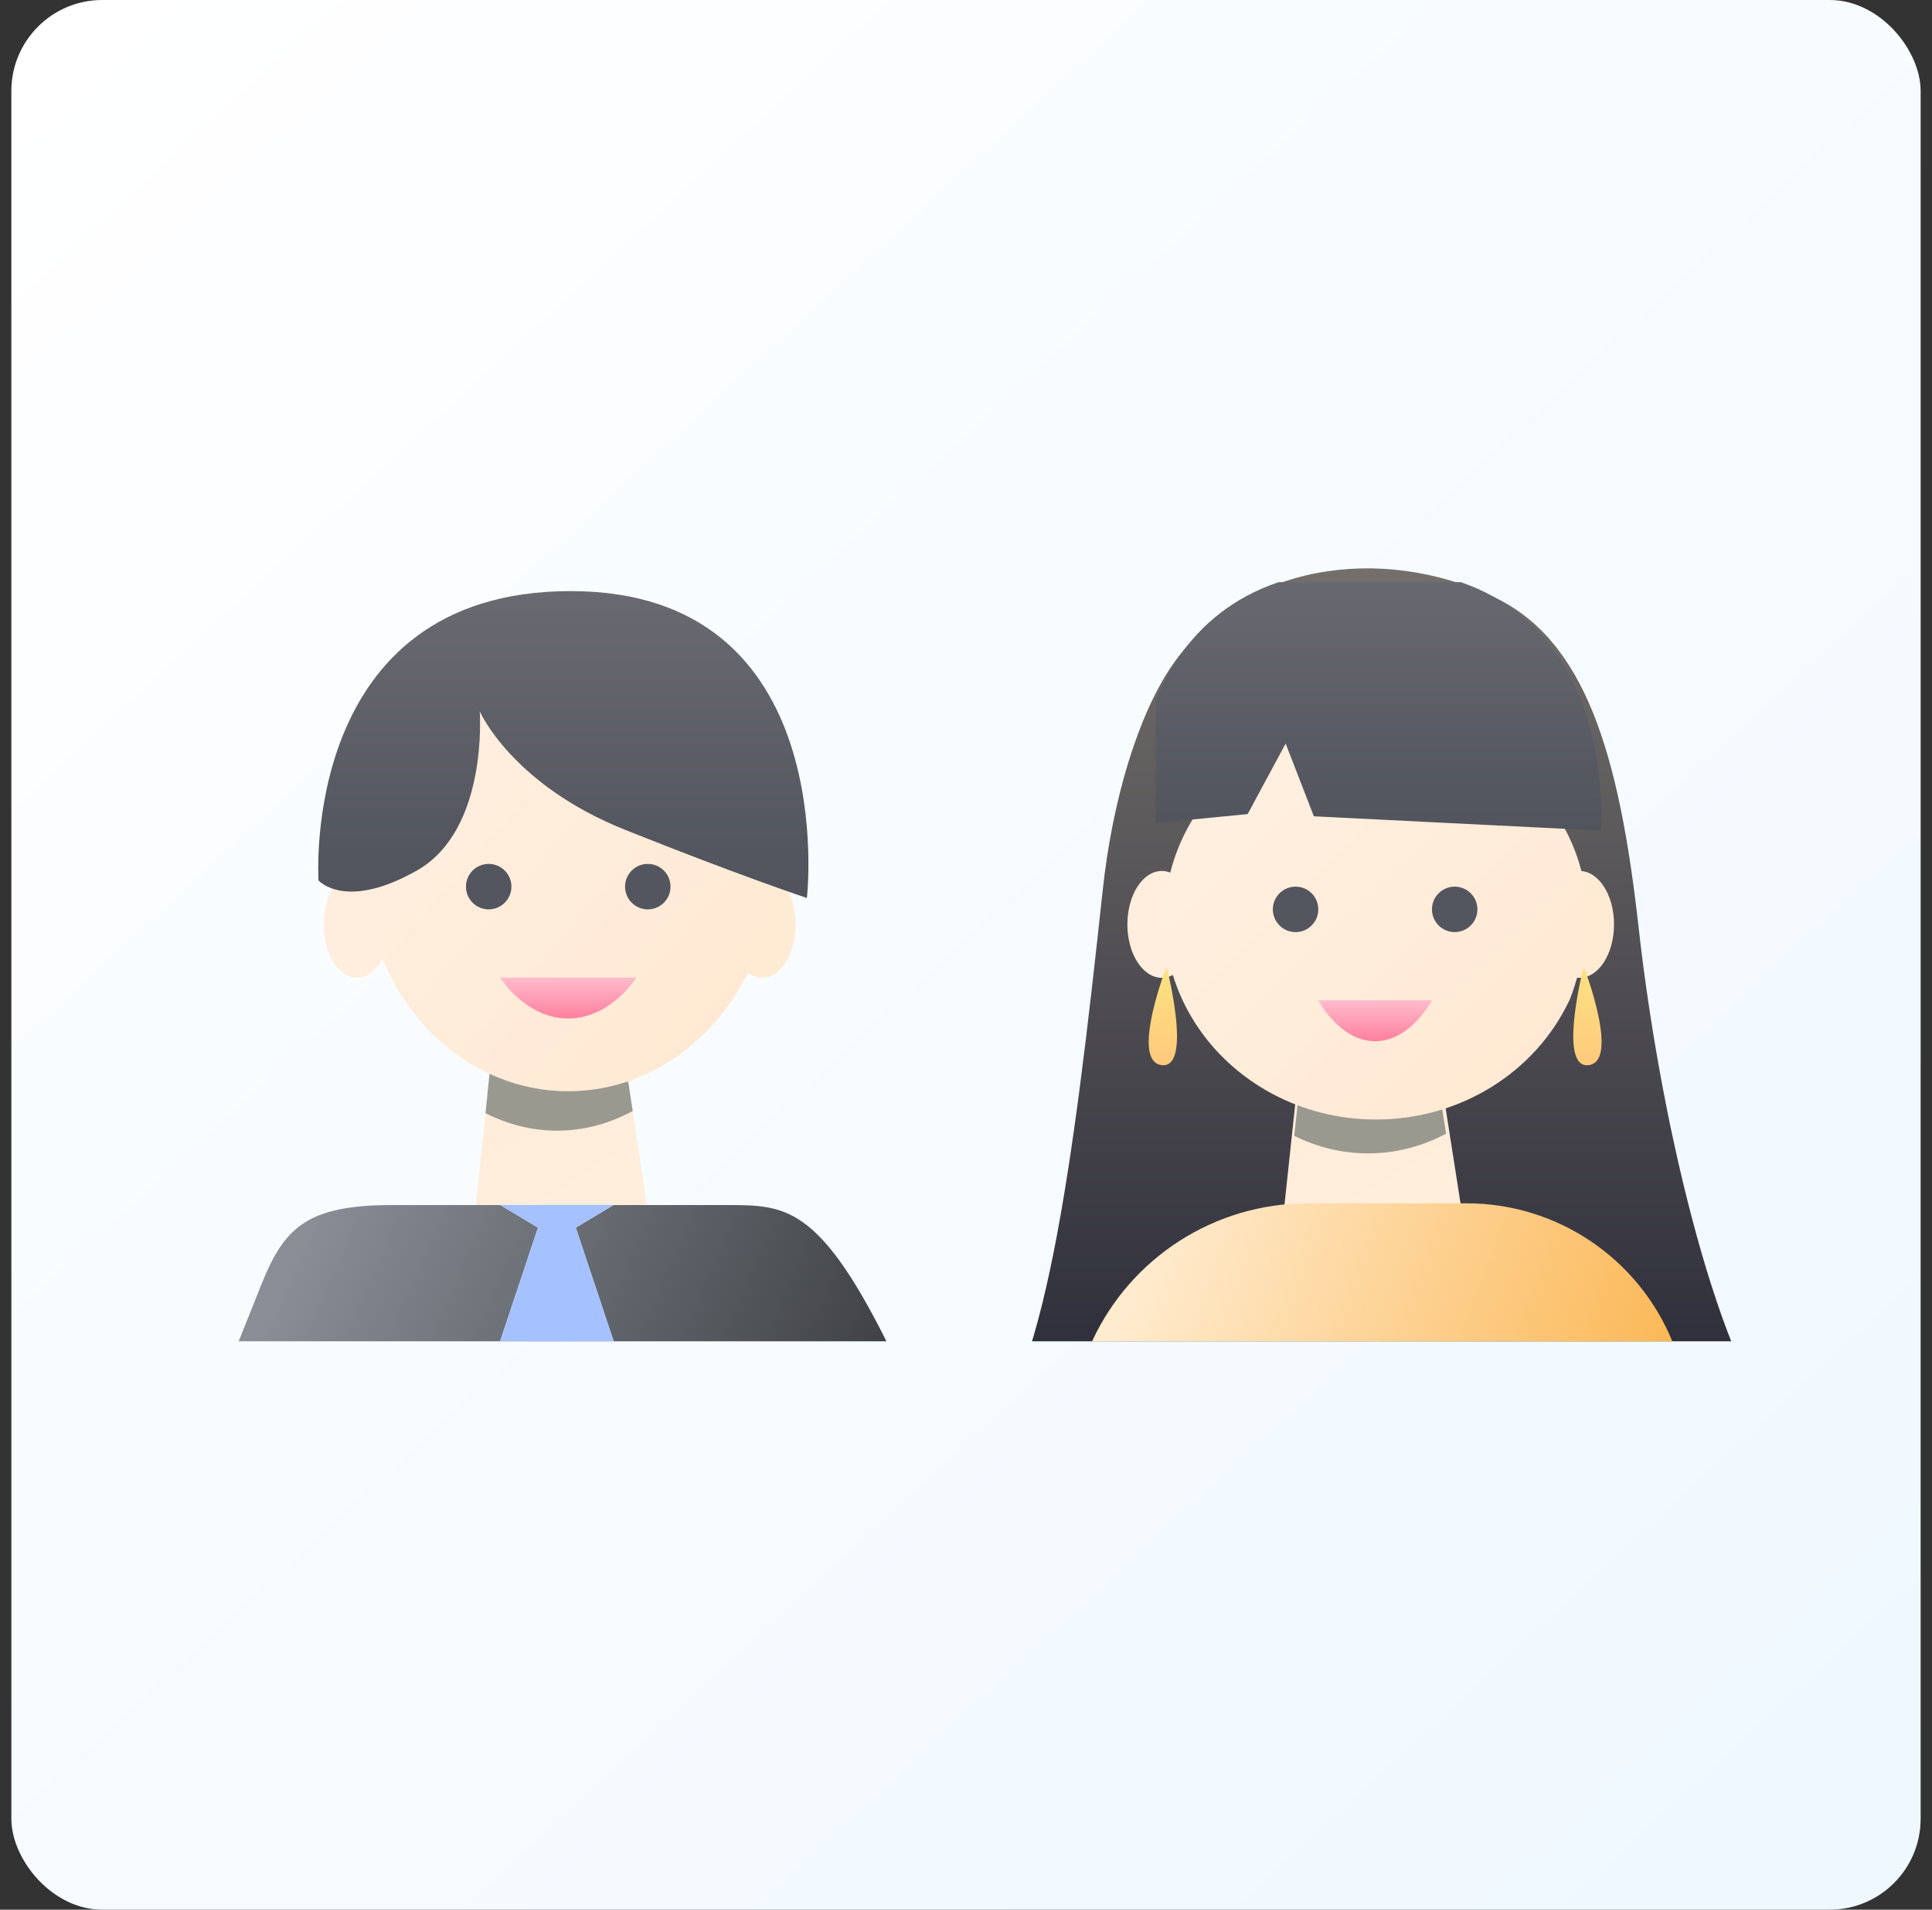
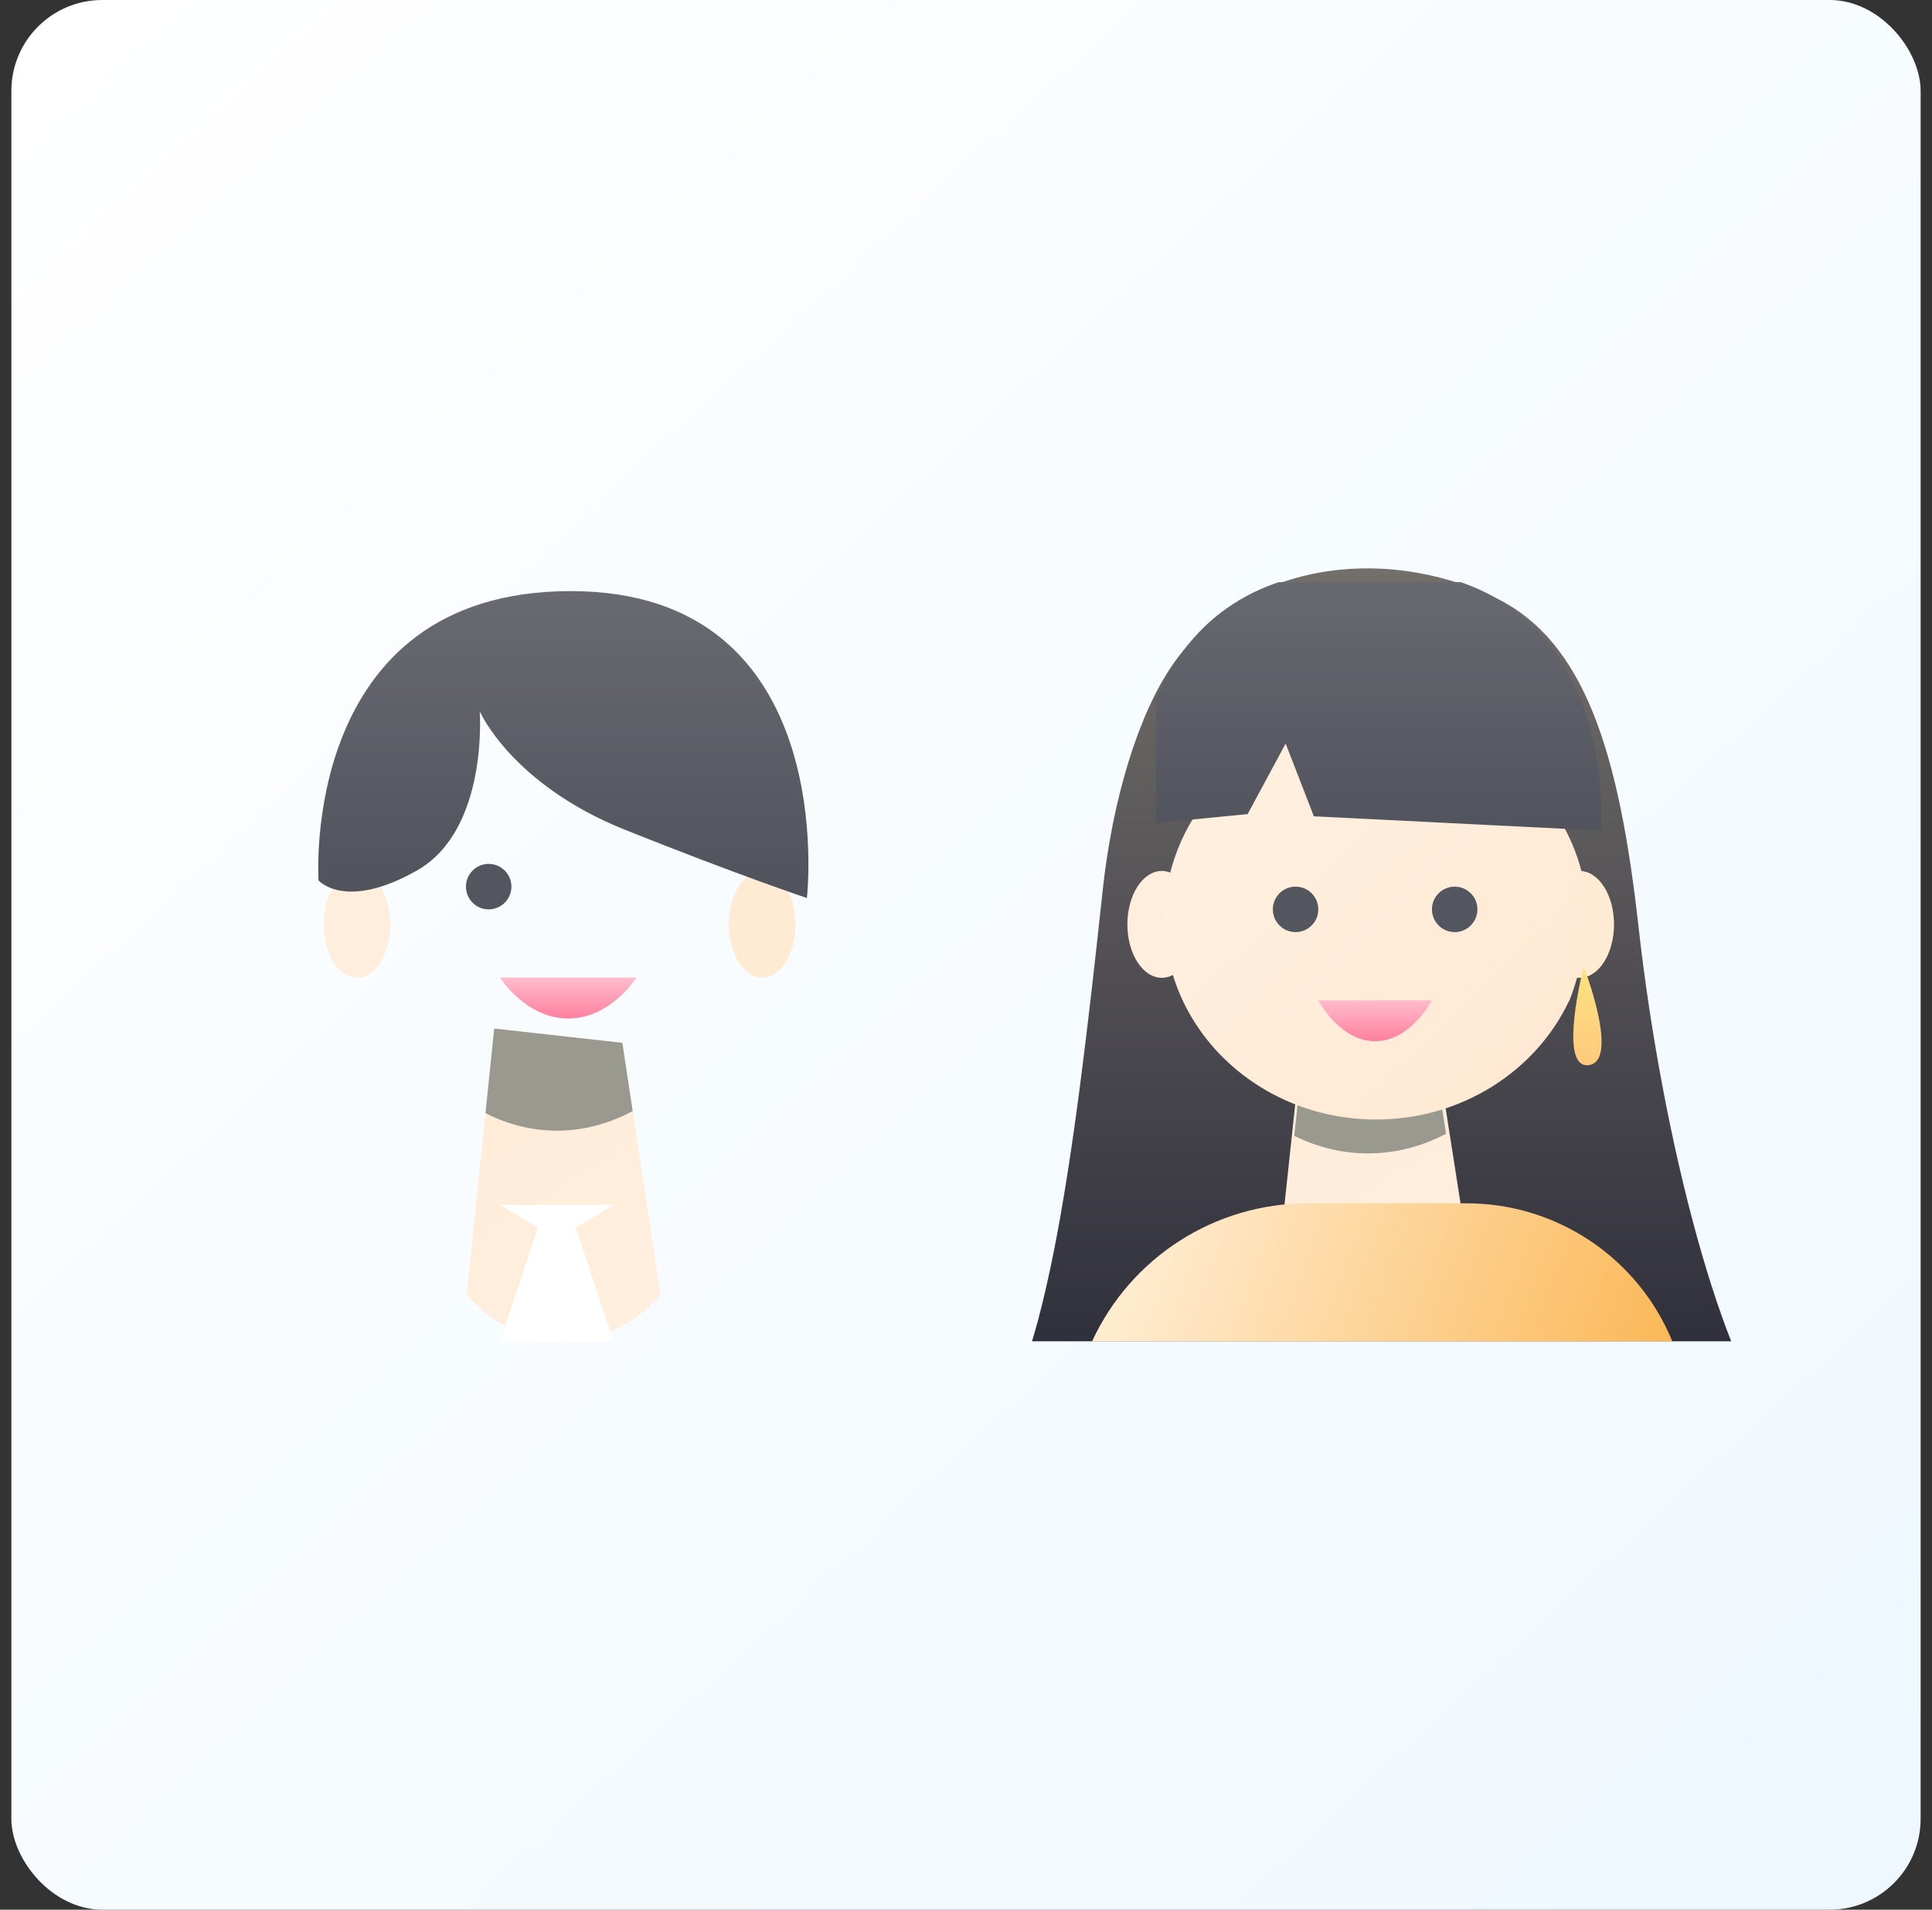
<svg xmlns="http://www.w3.org/2000/svg" width="85" height="84" viewBox="0 0 85 84" fill="none">
  <rect x="0" y="0" width="85" height="84" fill="#333333" stroke="none" />
  <rect x="0.5" width="84" height="84" rx="4" fill="url(#paint0_linear_3816_2671)" />
  <g clip-path="url(#clip0_3816_2671)">
    <path d="M33.532 43.01C32.721 43.01 32.064 41.958 32.064 40.66C32.064 39.363 32.721 38.311 33.532 38.311C34.343 38.311 35 39.363 35 40.66C35 41.958 34.343 43.01 33.532 43.01Z" fill="#FFEAD4" />
    <path d="M15.707 43.01C14.896 43.01 14.239 41.958 14.239 40.66C14.239 39.363 14.896 38.311 15.707 38.311C16.518 38.311 17.175 39.363 17.175 40.66C17.175 41.958 16.518 43.01 15.707 43.01Z" fill="#FFEEDD" />
    <path d="M20.533 56.94C20.718 57.168 22.298 59.063 24.93 58.998C27.404 58.938 28.855 57.195 29.061 56.94L27.835 48.869L27.379 45.87L21.743 45.243C21.614 46.482 21.486 47.722 21.358 48.962C21.083 51.621 20.808 54.28 20.533 56.94Z" fill="url(#paint1_linear_3816_2671)" />
    <g style="mix-blend-mode:color-burn">
      <path d="M21.359 48.962C22.339 49.462 23.4 49.734 24.509 49.734C25.684 49.734 26.806 49.427 27.836 48.869L27.38 45.87L21.744 45.243C21.615 46.482 21.487 47.722 21.359 48.962H21.359Z" fill="#9A9990" />
    </g>
-     <path d="M19.044 30.503C20.631 28.945 22.715 28 25 28C26.459 28 27.837 28.386 29.055 29.071C31.988 30.719 34.017 34.098 34 38C33.992 39.73 33.245 42.117 33.205 42.114C31.793 45.584 28.65 48 25 48C21.737 48 18.88 46.071 17.302 43.184C17.243 43.076 17.186 42.967 17.131 42.856C17.112 42.819 17.094 42.782 17.076 42.745C17.051 42.693 17.026 42.641 17.002 42.59C16.382 41.258 16.023 39.752 16.002 38.155C16.002 38.153 16.002 38.151 16.002 38.149C16.001 38.099 16 38.049 16 38C16 35.015 17.177 32.335 19.044 30.503H19.044Z" fill="url(#paint2_linear_3816_2671)" />
    <path d="M22 43C22 43 23.125 44.8 25 44.8C26.875 44.8 28 43 28 43" fill="url(#paint3_linear_3816_2671)" />
    <circle cx="21.5" cy="39" r="1" fill="#54565F" />
-     <circle cx="28.5" cy="39" r="1" fill="#54565F" />
    <path d="M14.014 38.727C14.014 38.727 15.188 40.08 18.344 38.29C21.5 36.5 21.106 31.288 21.106 31.288C21.106 31.288 22.5 34.5 27.5 36.5C32.5 38.5 35.5 39.5 35.5 39.5C35.5 39.5 37.064 26 25.109 26C13.154 26 14.014 38.727 14.014 38.727Z" fill="url(#paint4_linear_3816_2671)" />
-     <path d="M39 59L10.5 59L11.5 56.5C12.5 54 13.5 53.006 17.262 53.006L32 53.006C34.5 53.011 36 53 39 59Z" fill="url(#paint5_linear_3816_2671)" />
    <path fill-rule="evenodd" clip-rule="evenodd" d="M23.667 54L22 53H27L25.333 54H25.333L27 59L22 59L23.667 54Z" fill="white" />
-     <path fill-rule="evenodd" clip-rule="evenodd" d="M23.667 54L22 53H27L25.333 54H25.333L27 59L22 59L23.667 54Z" fill="#A5C1FF" />
  </g>
  <g clip-path="url(#clip1_3816_2671)">
    <path d="M80.737 66.361C80.707 66.395 80.677 66.429 80.646 66.463C80.633 66.477 80.621 66.491 80.608 66.505C80.599 66.515 80.59 66.524 80.582 66.534C80.571 66.545 80.562 66.556 80.551 66.568C80.512 66.61 80.474 66.65 80.436 66.692C80.409 66.721 80.38 66.75 80.354 66.779C80.096 67.053 79.834 67.322 79.564 67.585L79.505 67.643C79.314 67.829 79.123 68.011 78.926 68.192C78.922 68.196 78.917 68.199 78.913 68.203C78.831 68.279 78.747 68.355 78.664 68.43C78.613 68.476 78.561 68.522 78.51 68.568C78.383 68.678 78.257 68.786 78.13 68.894C78.099 68.921 78.066 68.948 78.035 68.975C77.952 69.045 77.868 69.115 77.784 69.184C77.443 69.464 77.095 69.736 76.739 69.999C76.09 70.481 75.417 70.936 74.724 71.36H74.722C74.662 71.397 74.603 71.435 74.543 71.47C74.473 71.512 74.404 71.554 74.334 71.595C74.24 71.65 74.148 71.703 74.055 71.757C73.933 71.827 73.811 71.896 73.688 71.964C71.878 72.966 69.937 73.772 67.899 74.349C67.765 74.386 67.631 74.424 67.498 74.46C67.46 74.469 67.425 74.479 67.388 74.489H67.383C67.364 74.494 67.345 74.499 67.327 74.504C67.054 74.575 66.779 74.642 66.503 74.704C66.485 74.708 66.466 74.713 66.448 74.717H66.441C66.257 74.76 66.07 74.8 65.886 74.837C65.843 74.847 65.799 74.855 65.755 74.864C65.562 74.903 65.368 74.939 65.172 74.973C65.168 74.974 65.164 74.975 65.16 74.975C65.132 74.981 65.104 74.986 65.075 74.99C64.903 75.019 64.731 75.048 64.56 75.073C64.457 75.089 64.355 75.104 64.252 75.119C64.189 75.127 64.126 75.136 64.062 75.145C63.989 75.156 63.913 75.165 63.838 75.174C63.728 75.189 63.617 75.202 63.506 75.215C63.084 75.263 62.66 75.301 62.233 75.33C62.193 75.332 62.152 75.335 62.112 75.337C61.795 75.357 61.475 75.373 61.154 75.382C60.883 75.389 60.61 75.393 60.336 75.393C60.062 75.393 59.79 75.389 59.517 75.382C59.197 75.373 58.877 75.357 58.56 75.338C58.399 75.327 58.239 75.316 58.078 75.303C57.917 75.291 57.756 75.276 57.595 75.26C57.202 75.222 56.809 75.174 56.421 75.119C56.415 75.118 56.409 75.118 56.402 75.117C56.194 75.088 55.987 75.056 55.78 75.021C55.652 75 55.525 74.977 55.397 74.955C55.341 74.945 55.286 74.934 55.23 74.924C54.641 74.815 54.062 74.686 53.487 74.538H53.483C53.464 74.534 53.446 74.529 53.428 74.525H53.424C53.331 74.501 53.238 74.476 53.147 74.452C53.015 74.416 52.883 74.38 52.752 74.343C52.749 74.343 52.747 74.342 52.745 74.341C52.703 74.329 52.662 74.318 52.62 74.305C52.616 74.304 52.614 74.303 52.61 74.302H52.609C52.59 74.296 52.57 74.29 52.551 74.284C52.405 74.243 52.26 74.198 52.114 74.153C51.032 73.817 49.979 73.416 48.959 72.955C48.854 72.907 48.747 72.858 48.642 72.809C47.842 72.435 47.062 72.024 46.308 71.576C46.248 71.542 46.189 71.506 46.13 71.47C46.068 71.435 46.007 71.396 45.947 71.359C45.857 71.303 45.766 71.248 45.676 71.191C45.546 71.11 45.42 71.028 45.292 70.943H45.29C45.262 70.926 45.235 70.908 45.207 70.889C44.801 70.622 44.402 70.344 44.013 70.057C43.662 69.799 43.318 69.533 42.982 69.259C42.833 69.138 42.684 69.014 42.538 68.889C42.457 68.821 42.375 68.751 42.295 68.681C42.213 68.611 42.132 68.539 42.05 68.467C41.843 68.282 41.638 68.094 41.438 67.903C41.421 67.888 41.404 67.871 41.388 67.856C41.319 67.791 41.251 67.725 41.183 67.658L41.167 67.643C41.148 67.624 41.128 67.604 41.108 67.585C41.067 67.546 41.027 67.506 40.987 67.466C40.954 67.433 40.921 67.4 40.888 67.367C41.022 66.759 41.211 66.188 41.442 65.678C41.814 64.854 42.299 64.187 42.842 63.772C45.95 61.394 47.222 51.143 48.517 39.137C48.944 35.179 50.072 31.44 51.578 29.255C54.661 24.782 60.748 23.93 65.714 26.256C69.745 28.144 71.242 33.18 72.09 40.776C73.14 50.189 75.811 60.332 78.354 62.918C79.096 63.672 80.021 64.911 80.737 66.361Z" fill="url(#paint6_linear_3816_2671)" />
    <path d="M69.496 43.01C68.66 43.01 67.982 41.958 67.982 40.66C67.982 39.363 68.66 38.311 69.496 38.311C70.332 38.311 71.01 39.363 71.01 40.66C71.01 41.958 70.332 43.01 69.496 43.01Z" fill="#FFEAD4" />
    <path d="M51.114 43.01C50.278 43.01 49.6 41.958 49.6 40.66C49.6 39.363 50.278 38.311 51.114 38.311C51.95 38.311 52.628 39.363 52.628 40.66C52.628 41.958 51.95 43.01 51.114 43.01Z" fill="#FFEEDD" />
    <path d="M56.091 56.94C56.282 57.168 57.911 59.063 60.625 58.998C63.176 58.938 64.673 57.195 64.886 56.94L63.621 48.869L63.151 45.87L57.339 45.243C57.206 46.482 57.074 47.722 56.942 48.962C56.658 51.621 56.375 54.28 56.091 56.94Z" fill="url(#paint7_linear_3816_2671)" />
    <g style="mix-blend-mode:color-burn">
      <path d="M56.941 49.962C57.953 50.462 59.047 50.734 60.19 50.734C61.402 50.734 62.559 50.427 63.621 49.869L63.151 46.87L57.339 46.243C57.206 47.482 57.074 48.722 56.942 49.962H56.941Z" fill="#9A9990" />
    </g>
    <path d="M54.381 33.824C56.021 32.452 58.176 31.619 60.537 31.619C62.045 31.619 63.47 31.959 64.729 32.562C67.76 34.015 69.858 36.992 69.84 40.431C69.832 41.955 69.059 44.059 69.018 44.056C67.559 47.114 64.31 49.243 60.537 49.243C57.165 49.243 54.212 47.544 52.581 44.999C52.52 44.904 52.461 44.807 52.404 44.71C52.385 44.677 52.366 44.645 52.348 44.612C52.322 44.567 52.295 44.521 52.271 44.475C51.63 43.302 51.259 41.975 51.237 40.567C51.237 40.566 51.237 40.564 51.237 40.563C51.236 40.519 51.235 40.474 51.235 40.431C51.235 37.8 52.452 35.439 54.382 33.824H54.381Z" fill="url(#paint8_linear_3816_2671)" />
    <path d="M58 44C58 44 58.938 45.8 60.5 45.8C62.062 45.8 63 44 63 44" fill="url(#paint9_linear_3816_2671)" />
    <circle cx="57" cy="40" r="1" fill="#54565F" />
    <circle cx="64" cy="40" r="1" fill="#54565F" />
    <g clip-path="url(#clip2_3816_2671)">
      <path d="M69.646 42.644C69.657 42.598 69.706 42.594 69.722 42.638C69.974 43.321 71.146 46.687 69.898 46.852C68.649 47.017 69.468 43.377 69.646 42.644Z" fill="url(#paint10_linear_3816_2671)" />
    </g>
    <g clip-path="url(#clip3_3816_2671)">
      <path d="M49.929 36.293L54.891 35.809L56.563 32.707L57.804 35.906L70.425 36.536C70.425 36.536 71.443 25 60.285 25C49.127 25 49.929 36.293 49.929 36.293Z" fill="url(#paint11_linear_3816_2671)" />
    </g>
    <g clip-path="url(#clip4_3816_2671)">
      <path d="M51.355 42.644C51.344 42.598 51.295 42.593 51.279 42.637C51.027 43.321 49.855 46.686 51.103 46.851C52.352 47.017 51.533 43.377 51.355 42.644Z" fill="url(#paint12_linear_3816_2671)" />
    </g>
    <path d="M73.575 59L48.047 59C49.755 55.299 53.459 52.929 57.535 52.929L64.522 52.929C68.492 52.929 72.069 55.327 73.575 59Z" fill="url(#paint13_linear_3816_2671)" />
  </g>
  <defs>
    <linearGradient id="paint0_linear_3816_2671" x1="3" y1="-3.72529e-09" x2="80.5" y2="84" gradientUnits="userSpaceOnUse">
      <stop stop-color="white" />
      <stop offset="1" stop-color="#EFF8FF" />
    </linearGradient>
    <linearGradient id="paint1_linear_3816_2671" x1="28.432" y1="58.089" x2="21.128" y2="46.286" gradientUnits="userSpaceOnUse">
      <stop stop-color="#FFEFDE" />
      <stop offset="1" stop-color="#FFECD9" />
    </linearGradient>
    <linearGradient id="paint2_linear_3816_2671" x1="30.721" y1="47.116" x2="17.065" y2="35.176" gradientUnits="userSpaceOnUse">
      <stop stop-color="#FFE9D3" />
      <stop offset="1" stop-color="#FFEFDF" />
    </linearGradient>
    <linearGradient id="paint3_linear_3816_2671" x1="25" y1="43" x2="25" y2="44.8" gradientUnits="userSpaceOnUse">
      <stop stop-color="#FFBBCC" />
      <stop offset="1" stop-color="#FF809F" />
    </linearGradient>
    <linearGradient id="paint4_linear_3816_2671" x1="25" y1="39" x2="25" y2="26" gradientUnits="userSpaceOnUse">
      <stop stop-color="#51535D" />
      <stop offset="1" stop-color="#696A71" />
    </linearGradient>
    <linearGradient id="paint5_linear_3816_2671" x1="13.484" y1="53.605" x2="37.42" y2="64.04" gradientUnits="userSpaceOnUse">
      <stop stop-color="#898E97" />
      <stop offset="1" stop-color="#3E4044" />
    </linearGradient>
    <linearGradient id="paint6_linear_3816_2671" x1="60.812" y1="75.393" x2="60.812" y2="25" gradientUnits="userSpaceOnUse">
      <stop stop-color="#101226" />
      <stop offset="1" stop-color="#736F6B" />
    </linearGradient>
    <linearGradient id="paint7_linear_3816_2671" x1="64.236" y1="58.089" x2="57.035" y2="46.088" gradientUnits="userSpaceOnUse">
      <stop stop-color="#FFEFDE" />
      <stop offset="1" stop-color="#FFECD9" />
    </linearGradient>
    <linearGradient id="paint8_linear_3816_2671" x1="66.451" y1="48.464" x2="54.312" y2="36.015" gradientUnits="userSpaceOnUse">
      <stop stop-color="#FFE9D3" />
      <stop offset="1" stop-color="#FFEFDF" />
    </linearGradient>
    <linearGradient id="paint9_linear_3816_2671" x1="60.5" y1="44" x2="60.5" y2="45.8" gradientUnits="userSpaceOnUse">
      <stop stop-color="#FFBBCC" />
      <stop offset="1" stop-color="#FF809F" />
    </linearGradient>
    <linearGradient id="paint10_linear_3816_2671" x1="69.84" y1="46.857" x2="69.84" y2="42.607" gradientUnits="userSpaceOnUse">
      <stop stop-color="#FFC97C" />
      <stop offset="1" stop-color="#FBE281" />
    </linearGradient>
    <linearGradient id="paint11_linear_3816_2671" x1="60.183" y1="36.536" x2="60.183" y2="25" gradientUnits="userSpaceOnUse">
      <stop stop-color="#51535D" />
      <stop offset="1" stop-color="#696A71" />
    </linearGradient>
    <linearGradient id="paint12_linear_3816_2671" x1="51.161" y1="46.856" x2="51.161" y2="42.607" gradientUnits="userSpaceOnUse">
      <stop stop-color="#FFC97C" />
      <stop offset="1" stop-color="#FBE281" />
    </linearGradient>
    <linearGradient id="paint13_linear_3816_2671" x1="51.05" y1="53.536" x2="72.632" y2="61.542" gradientUnits="userSpaceOnUse">
      <stop stop-color="#FFEBCE" />
      <stop offset="1" stop-color="#FBB857" />
    </linearGradient>
    <clipPath id="clip0_3816_2671">
      <rect width="32" height="34" fill="white" transform="matrix(-1 0 0 1 40 25)" />
    </clipPath>
    <clipPath id="clip1_3816_2671">
      <rect width="33" height="34" fill="white" transform="matrix(-1 0 0 1 77 25)" />
    </clipPath>
    <clipPath id="clip2_3816_2671">
      <rect width="1.868" height="4.857" fill="white" transform="translate(69.218 42.607)" />
    </clipPath>
    <clipPath id="clip3_3816_2671">
      <rect width="20.547" height="11.536" fill="white" transform="translate(50.85 25.607)" />
    </clipPath>
    <clipPath id="clip4_3816_2671">
-       <rect width="1.245" height="4.25" fill="white" transform="matrix(-1 0 0 1 51.783 42.607)" />
-     </clipPath>
+       </clipPath>
  </defs>
</svg>